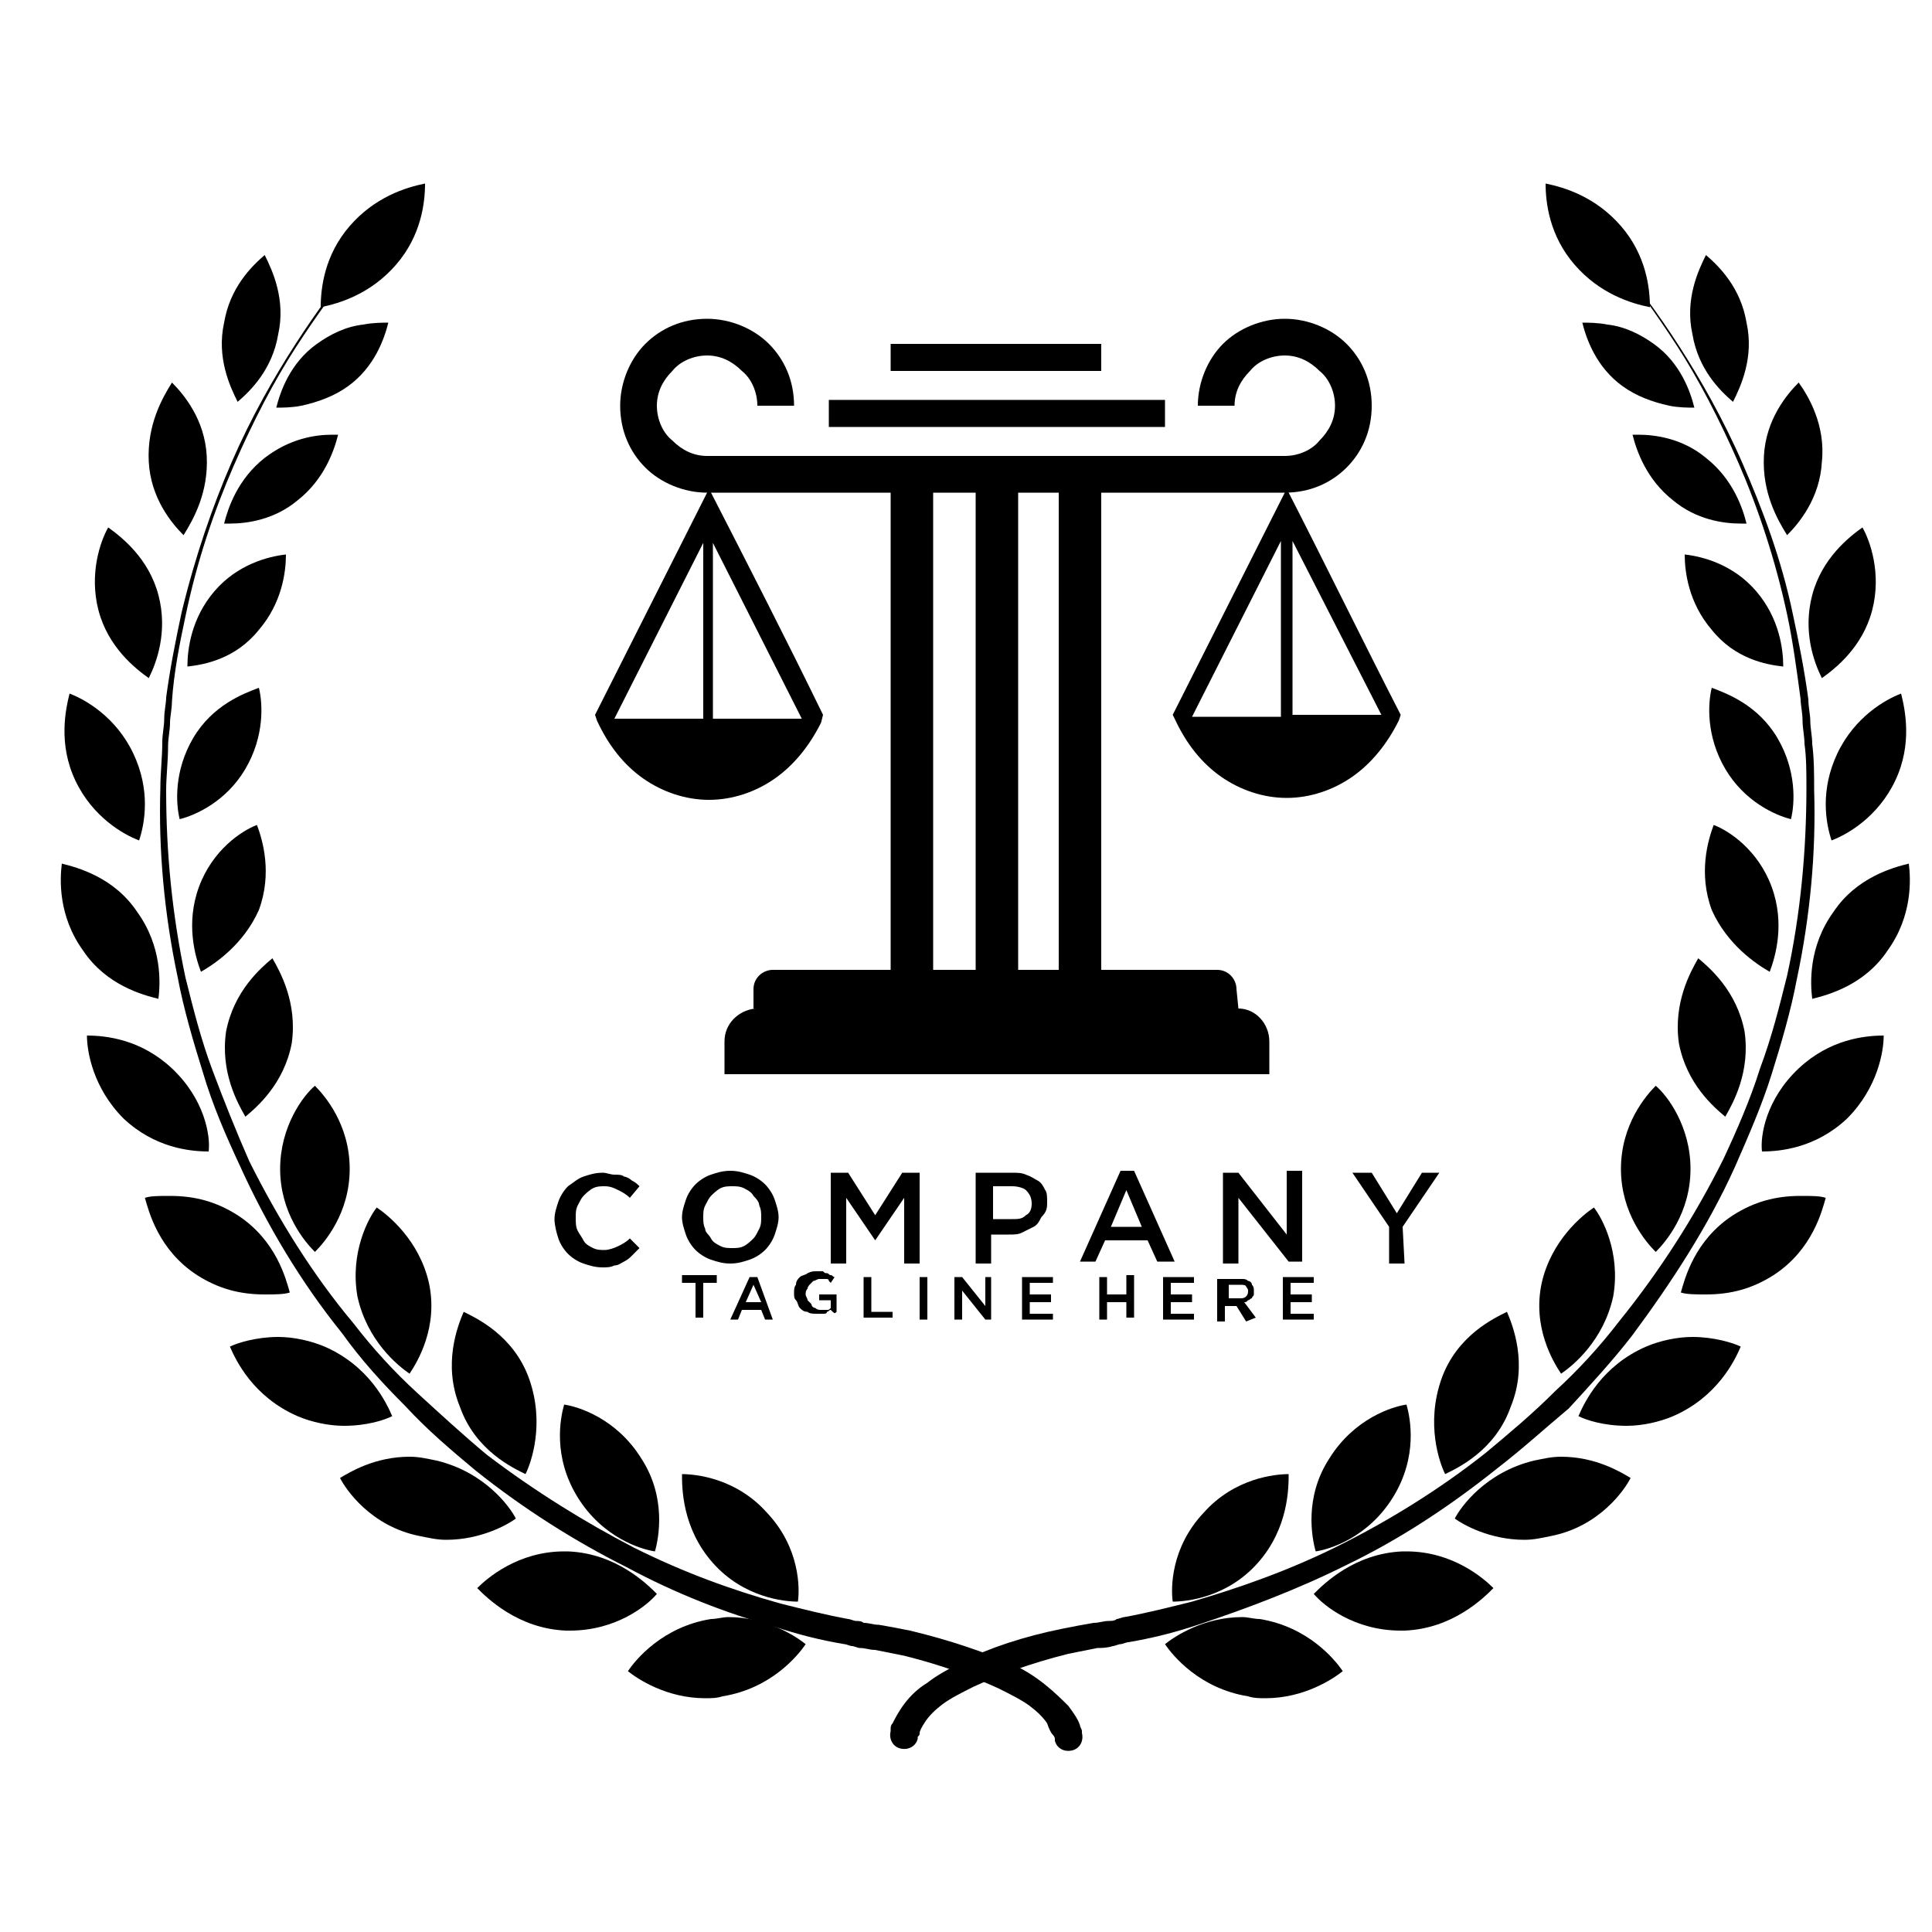
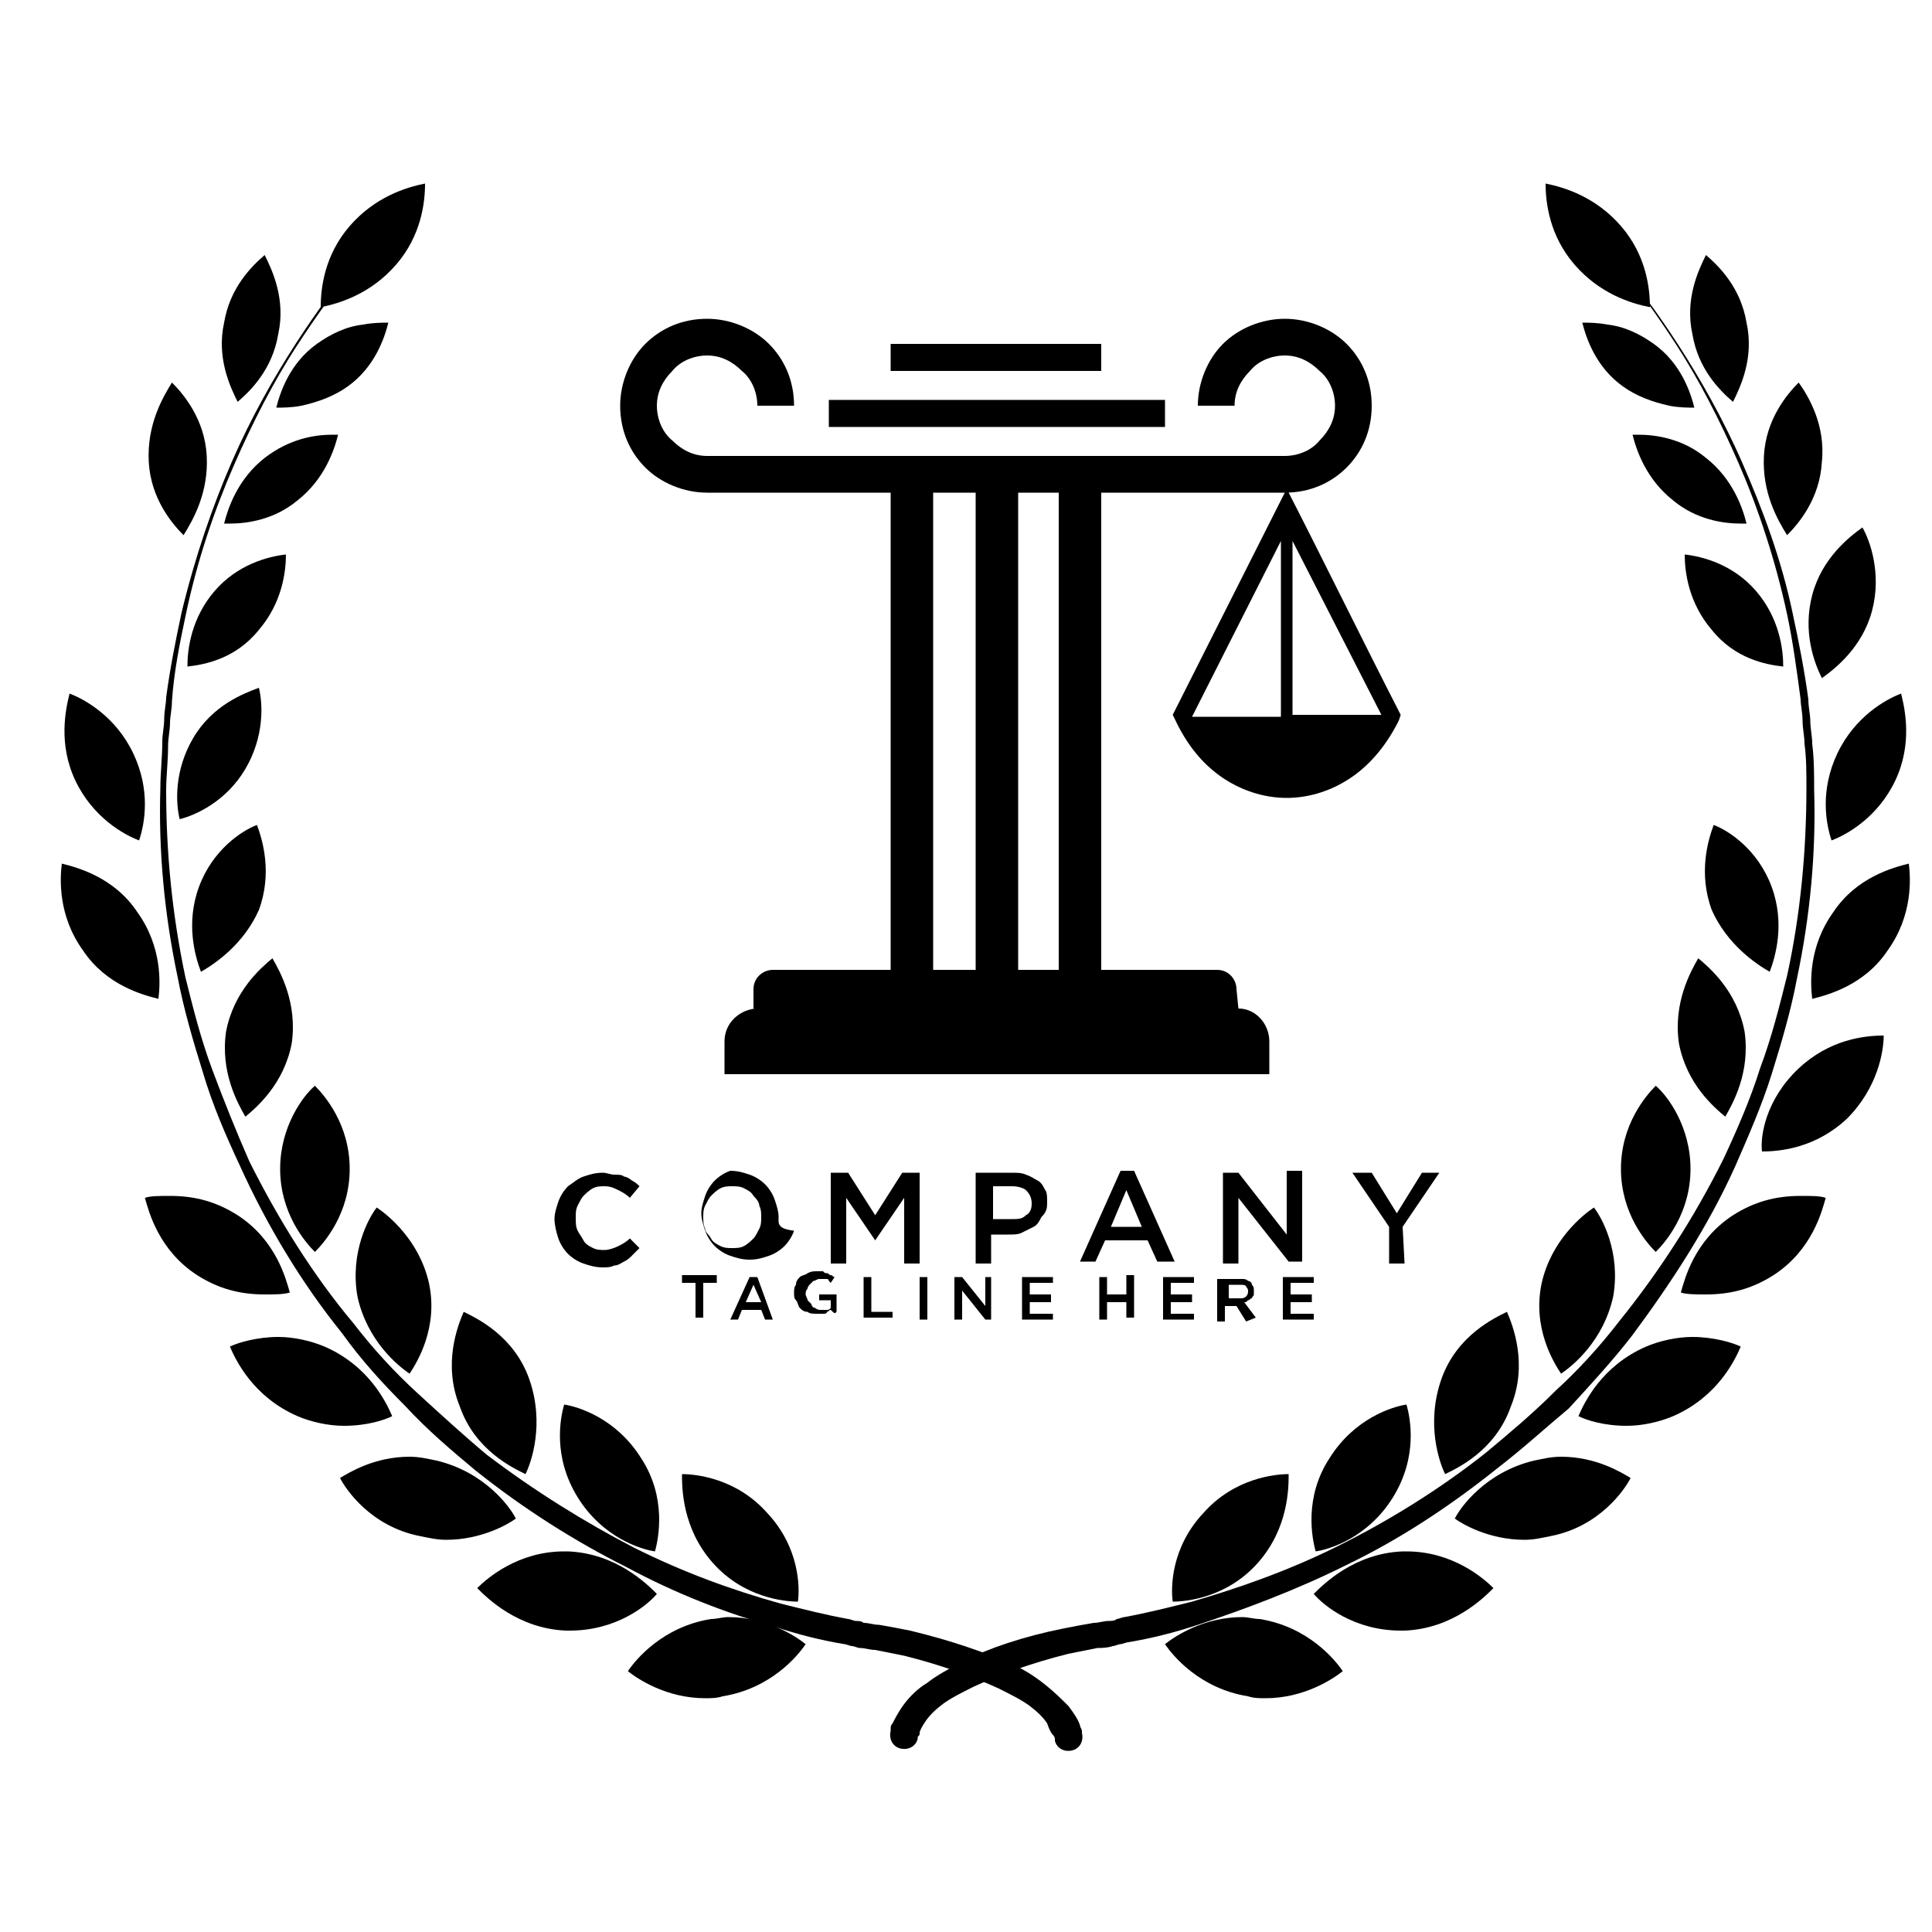
<svg xmlns="http://www.w3.org/2000/svg" viewBox="0 0 100 100">
  <g>
    <path d="M21.6,10.2c0,0-0.3,0.3-0.9,0.9c-0.5,0.6-1.3,1.4-2.3,2.6c-0.9,1.1-2,2.6-3.1,4.3c-1.1,1.7-2.2,3.8-3.2,6.1 c-1,2.3-1.9,4.9-2.5,7.8c-0.3,1.4-0.6,2.9-0.7,4.4c0,0.4-0.1,0.8-0.1,1.1c0,0.4-0.1,0.8-0.1,1.2c0,0.8-0.1,1.6-0.1,2.3 c0,3.2,0.3,6.4,1,9.7c0.4,1.6,0.8,3.2,1.4,4.8c0.6,1.6,1.2,3.1,1.9,4.7c1.5,3,3.3,5.9,5.4,8.4c1,1.3,2.1,2.5,3.3,3.6 c1.2,1.1,2.4,2.2,3.6,3.2c2.5,1.9,5.1,3.5,7.6,4.8c2.6,1.3,5.1,2.2,7.6,2.9c1.2,0.3,2.4,0.6,3.5,0.8c0.1,0,0.3,0.1,0.4,0.1 c0.1,0,0.3,0,0.4,0.1c0.3,0,0.5,0.1,0.8,0.1c0.6,0.1,1.1,0.2,1.6,0.3c2.1,0.5,3.8,1.1,5.2,1.7c0.7,0.3,1.3,0.7,1.8,1.1 c0.5,0.4,0.9,0.8,1.2,1.1c0.3,0.4,0.5,0.7,0.6,1c0,0.1,0.1,0.2,0.1,0.3c0,0.1,0,0.1,0,0.1c0.1,0.4-0.1,0.8-0.5,0.9 c-0.4,0.1-0.8-0.1-0.9-0.5l0,0c0,0,0,0,0-0.1c0,0,0-0.1-0.1-0.2c-0.1-0.1-0.2-0.3-0.3-0.6c-0.2-0.3-0.5-0.6-0.9-0.9 c-0.4-0.3-1-0.6-1.6-0.9c-1.3-0.6-2.9-1.2-4.9-1.7c-0.5-0.1-1-0.2-1.5-0.3c-0.3,0-0.5-0.1-0.8-0.1c-0.1,0-0.3-0.1-0.4-0.1 c-0.1,0-0.3-0.1-0.4-0.1c-1.2-0.2-2.4-0.5-3.6-0.9c-2.5-0.7-5.1-1.7-7.7-3.1c-2.6-1.3-5.3-3-7.8-5c-1.2-1-2.5-2.1-3.6-3.3 c-1.2-1.2-2.3-2.4-3.3-3.8c-2.1-2.6-3.9-5.6-5.3-8.7c-0.7-1.5-1.4-3.1-1.9-4.8c-0.5-1.6-1-3.3-1.3-4.9c-0.7-3.3-1-6.6-0.9-9.8 c0-0.8,0.1-1.6,0.1-2.4c0-0.4,0.1-0.8,0.1-1.2c0-0.4,0.1-0.8,0.1-1.1c0.2-1.5,0.5-3,0.8-4.4c0.7-2.9,1.6-5.5,2.6-7.8 c1-2.3,2.2-4.4,3.3-6.1c1.1-1.7,2.2-3.2,3.2-4.3c1-1.1,1.8-2,2.3-2.5C21.2,10.5,21.6,10.2,21.6,10.2L21.6,10.2z" />
    <path d="M80.5,10.2c0,0,0.3,0.3,0.9,0.9c0.6,0.6,1.4,1.4,2.3,2.5c1,1.1,2.1,2.6,3.2,4.3c1.1,1.7,2.3,3.8,3.3,6.1 c1,2.3,2,4.9,2.6,7.8c0.3,1.4,0.6,2.9,0.8,4.4c0,0.4,0.1,0.8,0.1,1.1c0,0.4,0.1,0.8,0.1,1.2c0.1,0.8,0.1,1.6,0.1,2.4 c0.1,3.2-0.2,6.5-0.9,9.8c-0.3,1.6-0.8,3.3-1.3,4.9c-0.5,1.6-1.2,3.2-1.9,4.8c-1.4,3.1-3.3,6-5.3,8.7c-1,1.3-2.2,2.6-3.3,3.8 C80,73.9,78.8,75,77.5,76c-2.5,2-5.1,3.7-7.8,5c-2.6,1.3-5.3,2.3-7.7,3.1c-1.2,0.4-2.4,0.7-3.6,0.9c-0.1,0-0.3,0.1-0.4,0.1 c-0.1,0-0.3,0.1-0.4,0.1c-0.3,0.1-0.6,0.1-0.8,0.1c-0.5,0.1-1,0.2-1.5,0.3c-2,0.5-3.6,1.1-4.9,1.7c-0.6,0.3-1.2,0.6-1.6,0.9 c-0.4,0.3-0.7,0.6-0.9,0.9c-0.2,0.3-0.3,0.5-0.3,0.6c0,0.1,0,0.1-0.1,0.2c0,0,0,0.1,0,0.1l0,0c-0.1,0.4-0.5,0.6-0.9,0.5 c-0.4-0.1-0.6-0.5-0.5-0.9c0,0,0,0,0-0.1c0-0.1,0-0.2,0.1-0.3c0.1-0.2,0.3-0.6,0.6-1c0.3-0.4,0.7-0.8,1.2-1.1 c0.5-0.4,1.1-0.7,1.8-1.1c1.4-0.7,3.2-1.3,5.2-1.7c0.5-0.1,1-0.2,1.6-0.3c0.3,0,0.5-0.1,0.8-0.1c0.1,0,0.3,0,0.4-0.1 c0.1,0,0.3-0.1,0.4-0.1c1.1-0.2,2.3-0.5,3.5-0.8c2.4-0.7,5-1.6,7.6-2.9c2.6-1.3,5.2-2.9,7.6-4.8c1.2-1,2.4-2,3.6-3.2 c1.2-1.1,2.3-2.3,3.3-3.6c2.1-2.6,3.9-5.4,5.4-8.4c0.7-1.5,1.4-3.1,1.9-4.7c0.6-1.6,1-3.2,1.4-4.8c0.7-3.2,1-6.5,1-9.7 c0-0.8,0-1.6-0.1-2.3c0-0.4-0.1-0.8-0.1-1.2c0-0.4-0.1-0.8-0.1-1.1c-0.2-1.5-0.4-3-0.7-4.4c-0.6-2.8-1.5-5.5-2.5-7.8 c-1-2.3-2.1-4.4-3.2-6.1c-1.1-1.7-2.2-3.2-3.1-4.3c-0.9-1.1-1.7-2-2.3-2.6C80.8,10.5,80.5,10.2,80.5,10.2L80.5,10.2z" />
    <path d="M41.3,82.9c-0.7,0-2.8-0.2-4.4-2c-1.6-1.8-1.6-3.9-1.6-4.6c0.7,0,2.8,0.2,4.4,2C41.4,80.1,41.4,82.2,41.3,82.9L41.3,82.9z" />
    <path d="M36.5,87.9c-2,0-3.5-1-4-1.4c0.4-0.6,1.8-2.3,4.3-2.7c0.3,0,0.6-0.1,0.9-0.1c2,0,3.5,1,4,1.4c-0.4,0.6-1.8,2.3-4.3,2.7 C37.1,87.9,36.8,87.9,36.5,87.9L36.5,87.9z" />
    <path d="M33.9,80.3c-0.7-0.1-2.7-0.7-4-2.8c-1.3-2.1-0.9-4.1-0.7-4.8c0.7,0.1,2.7,0.7,4,2.8C34.5,77.5,34.1,79.6,33.9,80.3 L33.9,80.3z" />
    <path d="M29.5,84.4c-0.1,0-0.2,0-0.2,0c-2.5-0.1-4.1-1.7-4.6-2.2c0.5-0.5,2.1-1.9,4.5-1.9c0.1,0,0.2,0,0.2,0 c2.5,0.1,4.1,1.7,4.6,2.2C33.5,83.1,31.9,84.4,29.5,84.4L29.5,84.4z" />
    <path d="M27.2,76.3c-0.6-0.3-2.6-1.2-3.4-3.5c-0.9-2.2-0.1-4.2,0.2-4.9c0.6,0.3,2.6,1.2,3.4,3.5C28.2,73.7,27.5,75.7,27.2,76.3z" />
    <path d="M23.1,79.7c-0.5,0-0.9-0.1-1.4-0.2c-2.5-0.5-3.8-2.4-4.1-3c0.5-0.3,1.8-1.1,3.6-1.1c0.5,0,0.9,0.1,1.4,0.2 c2.5,0.6,3.8,2.4,4.1,3C26.3,78.9,24.9,79.7,23.1,79.7L23.1,79.7z" />
    <path d="M21.2,71.1c-0.6-0.4-2.2-1.7-2.7-4c-0.4-2.3,0.6-4.1,1-4.6c0.6,0.4,2.2,1.7,2.7,3.9C22.7,68.7,21.6,70.5,21.2,71.1 L21.2,71.1z" />
    <path d="M17.8,73.8c-0.8,0-1.7-0.2-2.4-0.5c-2.3-1-3.2-2.9-3.5-3.6c0.4-0.2,1.4-0.5,2.5-0.5c0.8,0,1.7,0.2,2.4,0.5 c2.3,1,3.2,2.9,3.5,3.6C19.9,73.5,19,73.8,17.8,73.8L17.8,73.8z" />
    <path d="M16.3,64.8c-0.5-0.5-1.8-2-1.8-4.3c0-2.2,1.2-3.8,1.8-4.3c0.5,0.5,1.8,2,1.8,4.3C18.1,62.8,16.8,64.3,16.3,64.8z" />
    <path d="M13.7,67c-1.3,0-2.4-0.3-3.5-1c-2-1.3-2.5-3.3-2.7-4c0.3-0.1,0.7-0.1,1.3-0.1c1.3,0,2.4,0.3,3.5,1c2,1.3,2.5,3.3,2.7,4 C14.7,67,14.2,67,13.7,67z" />
    <path d="M12.7,57.8c-0.4-0.7-1.3-2.3-1-4.4c0.4-2.1,1.8-3.3,2.4-3.8c0.4,0.7,1.3,2.3,1,4.4C14.7,56.1,13.3,57.3,12.7,57.8z" />
-     <path d="M10.8,59.6c-1,0-2.8-0.2-4.4-1.7c-1.6-1.6-1.9-3.5-1.9-4.3c0,0,0,0,0,0c1,0,2.8,0.2,4.4,1.7C10.6,56.9,10.9,58.8,10.8,59.6 C10.9,59.6,10.9,59.6,10.8,59.6L10.8,59.6z" />
    <path d="M10.4,50.3c-0.3-0.8-0.8-2.5-0.1-4.4c0.7-1.9,2.2-2.9,3-3.2c0.3,0.8,0.8,2.5,0.1,4.4C12.6,48.9,11.1,49.9,10.4,50.3 L10.4,50.3z" />
    <path d="M8.2,51.7c-0.8-0.2-2.7-0.7-3.9-2.5c-1.3-1.8-1.2-3.7-1.1-4.5c0.8,0.2,2.7,0.7,3.9,2.5C8.4,49,8.3,50.9,8.2,51.7L8.2,51.7z " />
    <path d="M9.3,42.4C9.1,41.6,9,39.9,10,38.2c1-1.7,2.6-2.3,3.4-2.6c0.2,0.8,0.3,2.5-0.7,4.2C11.7,41.5,10.1,42.2,9.3,42.4L9.3,42.4z " />
    <path d="M7.2,43.5c-0.8-0.3-2.4-1.2-3.3-3.1c-0.9-1.9-0.5-3.7-0.3-4.5c0.8,0.3,2.4,1.2,3.3,3.1C7.8,40.9,7.5,42.6,7.2,43.5z" />
    <path d="M9.7,34.5c0-0.9,0.2-2.5,1.4-3.9c1.2-1.4,2.8-1.8,3.7-1.9c0,0.9-0.2,2.5-1.4,3.9C12.2,34.1,10.6,34.4,9.7,34.5L9.7,34.5z" />
-     <path d="M7.7,35.1c-0.7-0.5-2.1-1.6-2.6-3.5c-0.5-1.9,0.1-3.6,0.5-4.3c0.7,0.5,2.1,1.6,2.6,3.5C8.7,32.7,8.1,34.3,7.7,35.1 L7.7,35.1z" />
    <path d="M11.9,27.1c-0.1,0-0.2,0-0.3,0c0.2-0.8,0.7-2.3,2.1-3.4c1.3-1,2.6-1.2,3.5-1.2c0.1,0,0.2,0,0.3,0c-0.2,0.8-0.7,2.3-2.1,3.4 C14.2,26.9,12.8,27.1,11.9,27.1z" />
    <path d="M9.5,27.7c-0.6-0.6-1.7-1.9-1.8-3.8c-0.1-1.9,0.7-3.3,1.2-4.1c0.6,0.6,1.7,1.9,1.8,3.8C10.8,25.5,10,26.9,9.5,27.7z" />
    <path d="M15.6,21c-0.5,0.1-1,0.1-1.3,0.1c0.2-0.8,0.7-2.3,2.1-3.3c0.7-0.5,1.5-0.9,2.4-1c0.5-0.1,1-0.1,1.3-0.1 c-0.2,0.8-0.7,2.3-2.1,3.3C17.3,20.5,16.5,20.8,15.6,21L15.6,21z" />
    <path d="M12.3,20.8c-0.4-0.8-1.1-2.3-0.7-4.1c0.3-1.8,1.4-2.9,2.1-3.5c0.4,0.8,1.1,2.3,0.7,4.1C14.1,19.1,13,20.2,12.3,20.8z" />
    <path d="M16.6,15.9c0-1,0.2-2.7,1.5-4.2c1.3-1.5,2.9-2,3.9-2.2c0,1-0.2,2.7-1.5,4.2C19.2,15.2,17.6,15.7,16.6,15.9L16.6,15.9z" />
    <path d="M60.7,82.9c0.7,0,2.8-0.2,4.4-2c1.6-1.8,1.6-3.9,1.6-4.6c-0.7,0-2.8,0.2-4.4,2C60.6,80.1,60.6,82.2,60.7,82.9L60.7,82.9z" />
    <path d="M65.5,87.9c2,0,3.5-1,4-1.4c-0.4-0.6-1.8-2.3-4.3-2.7c-0.3,0-0.6-0.1-0.9-0.1c-2,0-3.5,1-4,1.4c0.4,0.6,1.8,2.3,4.3,2.7 C64.9,87.9,65.2,87.9,65.5,87.9L65.5,87.9z" />
    <path d="M68.1,80.3c0.7-0.1,2.7-0.7,4-2.8c1.3-2.1,0.9-4.1,0.7-4.8c-0.7,0.1-2.7,0.7-4,2.8C67.5,77.5,67.9,79.6,68.1,80.3 L68.1,80.3z" />
    <path d="M72.5,84.4c0.1,0,0.2,0,0.2,0c2.5-0.1,4.1-1.7,4.6-2.2c-0.5-0.5-2.1-1.9-4.5-1.9c-0.1,0-0.2,0-0.2,0 c-2.5,0.1-4.1,1.7-4.6,2.2C68.5,83.1,70.1,84.4,72.5,84.4L72.5,84.4z" />
    <path d="M74.8,76.3c0.6-0.3,2.6-1.2,3.4-3.5c0.9-2.2,0.1-4.2-0.2-4.9c-0.6,0.3-2.6,1.2-3.4,3.5C73.8,73.7,74.5,75.7,74.8,76.3z" />
    <path d="M78.9,79.7c0.5,0,0.9-0.1,1.4-0.2c2.5-0.5,3.8-2.4,4.1-3c-0.5-0.3-1.8-1.1-3.6-1.1c-0.5,0-0.9,0.1-1.4,0.2 c-2.5,0.6-3.8,2.4-4.1,3C75.7,78.9,77.1,79.7,78.9,79.7L78.9,79.7z" />
    <path d="M80.8,71.1c0.6-0.4,2.2-1.7,2.7-4c0.4-2.3-0.6-4.1-1-4.6c-0.6,0.4-2.2,1.7-2.7,3.9C79.3,68.7,80.4,70.5,80.8,71.1 L80.8,71.1z" />
    <path d="M84.2,73.8c0.8,0,1.7-0.2,2.4-0.5c2.3-1,3.2-2.9,3.5-3.6c-0.4-0.2-1.4-0.5-2.5-0.5c-0.8,0-1.7,0.2-2.4,0.5 c-2.3,1-3.2,2.9-3.5,3.6C82.1,73.5,83,73.8,84.2,73.8L84.2,73.8z" />
    <path d="M85.7,64.8c0.5-0.5,1.8-2,1.8-4.3c0-2.2-1.2-3.8-1.8-4.3c-0.5,0.5-1.8,2-1.8,4.3C83.9,62.8,85.2,64.3,85.7,64.8z" />
    <path d="M88.3,67c1.3,0,2.4-0.3,3.5-1c2-1.3,2.5-3.3,2.7-4c-0.3-0.1-0.7-0.1-1.3-0.1c-1.3,0-2.4,0.3-3.5,1c-2,1.3-2.5,3.3-2.7,4 C87.3,67,87.8,67,88.3,67z" />
    <path d="M89.3,57.8c0.4-0.7,1.3-2.3,1-4.4c-0.4-2.1-1.8-3.3-2.4-3.8c-0.4,0.7-1.3,2.3-1,4.4C87.3,56.1,88.7,57.3,89.3,57.8z" />
    <path d="M91.2,59.6c1,0,2.8-0.2,4.4-1.7c1.6-1.6,1.9-3.5,1.9-4.3c0,0,0,0,0,0c-1,0-2.8,0.2-4.4,1.7C91.4,56.9,91.1,58.8,91.2,59.6 C91.1,59.6,91.1,59.6,91.2,59.6L91.2,59.6z" />
    <path d="M91.6,50.3c0.3-0.8,0.8-2.5,0.1-4.4c-0.7-1.9-2.2-2.9-3-3.2c-0.3,0.8-0.8,2.5-0.1,4.4C89.4,48.9,90.9,49.9,91.6,50.3z" />
    <path d="M93.8,51.7c0.8-0.2,2.7-0.7,3.9-2.5c1.3-1.8,1.2-3.7,1.1-4.5c-0.8,0.2-2.7,0.7-3.9,2.5C93.6,49,93.7,50.9,93.8,51.7 L93.8,51.7z" />
-     <path d="M92.7,42.4c0.2-0.8,0.3-2.5-0.7-4.2c-1-1.7-2.6-2.3-3.4-2.6c-0.2,0.8-0.3,2.5,0.7,4.2C90.3,41.5,91.9,42.2,92.7,42.4 L92.7,42.4z" />
    <path d="M94.8,43.5c0.8-0.3,2.4-1.2,3.3-3.1c0.9-1.9,0.5-3.7,0.3-4.5c-0.8,0.3-2.4,1.2-3.3,3.1C94.2,40.9,94.5,42.6,94.8,43.5z" />
    <path d="M92.3,34.5c0-0.9-0.2-2.5-1.4-3.9c-1.2-1.4-2.8-1.8-3.7-1.9c0,0.9,0.2,2.5,1.4,3.9C89.8,34.1,91.4,34.4,92.3,34.5 L92.3,34.5z" />
    <path d="M94.3,35.1c0.7-0.5,2.1-1.6,2.6-3.5c0.5-1.9-0.1-3.6-0.5-4.3c-0.7,0.5-2.1,1.6-2.6,3.5C93.3,32.7,93.9,34.3,94.3,35.1 L94.3,35.1z" />
    <path d="M86.6,25.9c-1.4-1.1-1.9-2.6-2.1-3.4c0.1,0,0.2,0,0.3,0c0.9,0,2.3,0.2,3.5,1.2c1.4,1.1,1.9,2.6,2.1,3.4c-0.1,0-0.2,0-0.3,0 C89.2,27.1,87.8,26.9,86.6,25.9z" />
    <path d="M91.3,23.6c0.1-1.9,1.2-3.2,1.8-3.8c0.5,0.7,1.4,2.2,1.2,4.1c-0.1,1.9-1.2,3.2-1.8,3.8C92,26.9,91.2,25.5,91.3,23.6z" />
    <path d="M86.4,21c0.5,0.1,1,0.1,1.3,0.1c-0.2-0.8-0.7-2.3-2.1-3.3c-0.7-0.5-1.5-0.9-2.4-1c-0.5-0.1-1-0.1-1.3-0.1 c0.2,0.8,0.7,2.3,2.1,3.3C84.7,20.5,85.5,20.8,86.4,21L86.4,21z" />
    <path d="M89.7,20.8c0.4-0.8,1.1-2.3,0.7-4.1c-0.3-1.8-1.4-2.9-2.1-3.5c-0.4,0.8-1.1,2.3-0.7,4.1C87.9,19.1,89,20.2,89.7,20.8z" />
    <path d="M85.4,15.9c0-1-0.2-2.7-1.5-4.2c-1.3-1.5-2.9-2-3.9-2.2c0,1,0.2,2.7,1.5,4.2S84.4,15.7,85.4,15.9z" />
-     <path d="M33.1,64.6l-0.5-0.5c-0.2,0.2-0.4,0.3-0.6,0.4c-0.2,0.1-0.5,0.2-0.7,0.2c-0.2,0-0.4,0-0.6-0.1c-0.2-0.1-0.4-0.2-0.5-0.4 c-0.1-0.2-0.2-0.3-0.3-0.5c-0.1-0.2-0.1-0.4-0.1-0.7c0-0.2,0-0.4,0.1-0.6c0.1-0.2,0.2-0.4,0.3-0.5c0.1-0.1,0.3-0.3,0.5-0.4 c0.2-0.1,0.4-0.1,0.6-0.1c0.3,0,0.5,0.1,0.7,0.2c0.2,0.1,0.4,0.2,0.6,0.4l0.5-0.6c-0.1-0.1-0.2-0.2-0.4-0.3 c-0.1-0.1-0.3-0.2-0.4-0.2c-0.1-0.1-0.3-0.1-0.5-0.1c-0.2,0-0.4-0.1-0.6-0.1c-0.4,0-0.7,0.1-1,0.2c-0.3,0.1-0.5,0.3-0.8,0.5 c-0.2,0.2-0.4,0.5-0.5,0.8c-0.1,0.3-0.2,0.6-0.2,0.9s0.1,0.7,0.2,1c0.1,0.3,0.3,0.6,0.5,0.8c0.2,0.2,0.5,0.4,0.8,0.5 c0.3,0.1,0.6,0.2,1,0.2c0.2,0,0.4,0,0.6-0.1c0.2,0,0.3-0.1,0.5-0.2c0.2-0.1,0.3-0.2,0.4-0.3C32.9,64.8,33,64.7,33.1,64.6L33.1,64.6 L33.1,64.6z M40.3,63c0-0.3-0.1-0.6-0.2-0.9c-0.1-0.3-0.3-0.6-0.5-0.8c-0.2-0.2-0.5-0.4-0.8-0.5c-0.3-0.1-0.6-0.2-1-0.2 c-0.4,0-0.7,0.1-1,0.2c-0.3,0.1-0.6,0.3-0.8,0.5c-0.2,0.2-0.4,0.5-0.5,0.8c-0.1,0.3-0.2,0.6-0.2,0.9s0.1,0.6,0.2,0.9 c0.1,0.3,0.3,0.6,0.5,0.8c0.2,0.2,0.5,0.4,0.8,0.5c0.3,0.1,0.6,0.2,1,0.2c0.4,0,0.7-0.1,1-0.2c0.3-0.1,0.6-0.3,0.8-0.5 c0.2-0.2,0.4-0.5,0.5-0.8C40.2,63.6,40.3,63.3,40.3,63L40.3,63z M39.4,63c0,0.2,0,0.4-0.1,0.6c-0.1,0.2-0.2,0.4-0.3,0.5 c-0.1,0.1-0.3,0.3-0.5,0.4c-0.2,0.1-0.4,0.1-0.6,0.1c-0.2,0-0.4,0-0.6-0.1c-0.2-0.1-0.4-0.2-0.5-0.4c-0.1-0.2-0.3-0.3-0.3-0.5 c-0.1-0.2-0.1-0.4-0.1-0.6c0-0.2,0-0.4,0.1-0.6c0.1-0.2,0.2-0.4,0.3-0.5c0.1-0.1,0.3-0.3,0.5-0.4c0.2-0.1,0.4-0.1,0.6-0.1 c0.2,0,0.4,0,0.6,0.1c0.2,0.1,0.4,0.2,0.5,0.4c0.1,0.1,0.3,0.3,0.3,0.5C39.4,62.6,39.4,62.8,39.4,63L39.4,63L39.4,63z M46.8,62v3.4 h0.8v-4.7h-0.9l-1.4,2.2l-1.4-2.2H43v4.7h0.8V62l1.5,2.2h0L46.8,62L46.8,62z M54.2,62.2c0-0.2,0-0.5-0.1-0.6 c-0.1-0.2-0.2-0.4-0.4-0.5c-0.2-0.1-0.3-0.2-0.6-0.3c-0.2-0.1-0.5-0.1-0.7-0.1h-1.9v4.7h0.8v-1.5h0.9c0.3,0,0.5,0,0.7-0.1 c0.2-0.1,0.4-0.2,0.6-0.3c0.2-0.1,0.3-0.3,0.4-0.5C54.2,62.7,54.2,62.5,54.2,62.2L54.2,62.2L54.2,62.2z M53.4,62.3 c0,0.3-0.1,0.5-0.3,0.6c-0.2,0.2-0.4,0.2-0.7,0.2h-1v-1.7h1c0.3,0,0.6,0.1,0.7,0.2C53.3,61.8,53.4,62,53.4,62.3L53.4,62.3 L53.4,62.3z M58.7,60.6H58l-2.1,4.7h0.8l0.5-1.1h2.2l0.5,1.1h0.9L58.7,60.6L58.7,60.6z M59.1,63.5h-1.6l0.8-1.9L59.1,63.5z M66.6,63.9l-2.5-3.2h-0.8v4.7h0.8V62l2.6,3.3h0.7v-4.7h-0.8V63.9z M72.6,63.5l1.9-2.8h-0.9l-1.3,2.1l-1.3-2.1h-1l1.9,2.8v1.9h0.8 L72.6,63.5L72.6,63.5z" />
+     <path d="M33.1,64.6l-0.5-0.5c-0.2,0.2-0.4,0.3-0.6,0.4c-0.2,0.1-0.5,0.2-0.7,0.2c-0.2,0-0.4,0-0.6-0.1c-0.2-0.1-0.4-0.2-0.5-0.4 c-0.1-0.2-0.2-0.3-0.3-0.5c-0.1-0.2-0.1-0.4-0.1-0.7c0-0.2,0-0.4,0.1-0.6c0.1-0.2,0.2-0.4,0.3-0.5c0.1-0.1,0.3-0.3,0.5-0.4 c0.2-0.1,0.4-0.1,0.6-0.1c0.3,0,0.5,0.1,0.7,0.2c0.2,0.1,0.4,0.2,0.6,0.4l0.5-0.6c-0.1-0.1-0.2-0.2-0.4-0.3 c-0.1-0.1-0.3-0.2-0.4-0.2c-0.1-0.1-0.3-0.1-0.5-0.1c-0.2,0-0.4-0.1-0.6-0.1c-0.4,0-0.7,0.1-1,0.2c-0.3,0.1-0.5,0.3-0.8,0.5 c-0.2,0.2-0.4,0.5-0.5,0.8c-0.1,0.3-0.2,0.6-0.2,0.9s0.1,0.7,0.2,1c0.1,0.3,0.3,0.6,0.5,0.8c0.2,0.2,0.5,0.4,0.8,0.5 c0.3,0.1,0.6,0.2,1,0.2c0.2,0,0.4,0,0.6-0.1c0.2,0,0.3-0.1,0.5-0.2c0.2-0.1,0.3-0.2,0.4-0.3C32.9,64.8,33,64.7,33.1,64.6L33.1,64.6 L33.1,64.6z M40.3,63c0-0.3-0.1-0.6-0.2-0.9c-0.1-0.3-0.3-0.6-0.5-0.8c-0.2-0.2-0.5-0.4-0.8-0.5c-0.3-0.1-0.6-0.2-1-0.2 c-0.3,0.1-0.6,0.3-0.8,0.5c-0.2,0.2-0.4,0.5-0.5,0.8c-0.1,0.3-0.2,0.6-0.2,0.9s0.1,0.6,0.2,0.9 c0.1,0.3,0.3,0.6,0.5,0.8c0.2,0.2,0.5,0.4,0.8,0.5c0.3,0.1,0.6,0.2,1,0.2c0.4,0,0.7-0.1,1-0.2c0.3-0.1,0.6-0.3,0.8-0.5 c0.2-0.2,0.4-0.5,0.5-0.8C40.2,63.6,40.3,63.3,40.3,63L40.3,63z M39.4,63c0,0.2,0,0.4-0.1,0.6c-0.1,0.2-0.2,0.4-0.3,0.5 c-0.1,0.1-0.3,0.3-0.5,0.4c-0.2,0.1-0.4,0.1-0.6,0.1c-0.2,0-0.4,0-0.6-0.1c-0.2-0.1-0.4-0.2-0.5-0.4c-0.1-0.2-0.3-0.3-0.3-0.5 c-0.1-0.2-0.1-0.4-0.1-0.6c0-0.2,0-0.4,0.1-0.6c0.1-0.2,0.2-0.4,0.3-0.5c0.1-0.1,0.3-0.3,0.5-0.4c0.2-0.1,0.4-0.1,0.6-0.1 c0.2,0,0.4,0,0.6,0.1c0.2,0.1,0.4,0.2,0.5,0.4c0.1,0.1,0.3,0.3,0.3,0.5C39.4,62.6,39.4,62.8,39.4,63L39.4,63L39.4,63z M46.8,62v3.4 h0.8v-4.7h-0.9l-1.4,2.2l-1.4-2.2H43v4.7h0.8V62l1.5,2.2h0L46.8,62L46.8,62z M54.2,62.2c0-0.2,0-0.5-0.1-0.6 c-0.1-0.2-0.2-0.4-0.4-0.5c-0.2-0.1-0.3-0.2-0.6-0.3c-0.2-0.1-0.5-0.1-0.7-0.1h-1.9v4.7h0.8v-1.5h0.9c0.3,0,0.5,0,0.7-0.1 c0.2-0.1,0.4-0.2,0.6-0.3c0.2-0.1,0.3-0.3,0.4-0.5C54.2,62.7,54.2,62.5,54.2,62.2L54.2,62.2L54.2,62.2z M53.4,62.3 c0,0.3-0.1,0.5-0.3,0.6c-0.2,0.2-0.4,0.2-0.7,0.2h-1v-1.7h1c0.3,0,0.6,0.1,0.7,0.2C53.3,61.8,53.4,62,53.4,62.3L53.4,62.3 L53.4,62.3z M58.7,60.6H58l-2.1,4.7h0.8l0.5-1.1h2.2l0.5,1.1h0.9L58.7,60.6L58.7,60.6z M59.1,63.5h-1.6l0.8-1.9L59.1,63.5z M66.6,63.9l-2.5-3.2h-0.8v4.7h0.8V62l2.6,3.3h0.7v-4.7h-0.8V63.9z M72.6,63.5l1.9-2.8h-0.9l-1.3,2.1l-1.3-2.1h-1l1.9,2.8v1.9h0.8 L72.6,63.5L72.6,63.5z" />
    <path d="M36.4,66.4h0.7v-0.4h-1.8v0.4H36v1.8h0.4V66.4z M39.2,66.1h-0.4l-1,2.2h0.4l0.2-0.5h1l0.2,0.5h0.4L39.2,66.1L39.2,66.1z M39.4,67.4h-0.8l0.4-0.9L39.4,67.4L39.4,67.4z M43.3,67.9V67h-0.9v0.3h0.6v0.4c-0.1,0.1-0.1,0.1-0.2,0.1c-0.1,0-0.2,0-0.3,0 c-0.1,0-0.2,0-0.3-0.1c-0.1,0-0.2-0.1-0.2-0.2c-0.1-0.1-0.1-0.1-0.2-0.2c0-0.1-0.1-0.2-0.1-0.3c0-0.1,0-0.2,0.1-0.3 c0-0.1,0.1-0.2,0.1-0.2c0.1-0.1,0.1-0.1,0.2-0.2c0.1,0,0.2-0.1,0.3-0.1c0.1,0,0.1,0,0.2,0c0.1,0,0.1,0,0.2,0c0,0,0.1,0,0.1,0.1 c0,0,0.1,0.1,0.1,0.1l0.2-0.3c-0.1,0-0.1-0.1-0.2-0.1c-0.1,0-0.1-0.1-0.2-0.1c-0.1,0-0.1,0-0.2-0.1c-0.1,0-0.2,0-0.3,0 c-0.2,0-0.3,0-0.5,0.1c-0.1,0.1-0.3,0.1-0.4,0.2c-0.1,0.1-0.2,0.2-0.2,0.4c-0.1,0.1-0.1,0.3-0.1,0.4c0,0.2,0,0.3,0.1,0.4 c0.1,0.1,0.1,0.3,0.2,0.4c0.1,0.1,0.2,0.2,0.4,0.2c0.1,0.1,0.3,0.1,0.5,0.1c0.1,0,0.2,0,0.3,0c0.1,0,0.2,0,0.2-0.1 c0.1,0,0.1-0.1,0.2-0.1C43.2,68,43.2,68,43.3,67.9L43.3,67.9z M44.7,68.2h1.5v-0.3h-1.1v-1.8h-0.4L44.7,68.2L44.7,68.2L44.7,68.2z M47.6,66.1v2.2H48v-2.2H47.6z M51,67.6l-1.2-1.5h-0.4v2.2h0.4v-1.5l1.2,1.5h0.3v-2.2H51L51,67.6L51,67.6z M54.5,66.1h-1.6v2.2h1.6 v-0.3h-1.2v-0.6h1.1V67h-1.1v-0.6h1.2V66.1L54.5,66.1z M58.3,67.3v0.9h0.4v-2.2h-0.4V67h-1v-0.9h-0.4v2.2h0.4v-0.9H58.3z M61.8,66.1h-1.6v2.2h1.6v-0.3h-1.2v-0.6h1.1V67h-1.1v-0.6h1.2L61.8,66.1L61.8,66.1z M65,68.2l-0.6-0.8c0.1,0,0.1,0,0.2-0.1 c0.1,0,0.1-0.1,0.2-0.1c0-0.1,0.1-0.1,0.1-0.2c0-0.1,0-0.2,0-0.2c0-0.1,0-0.2-0.1-0.3c0-0.1-0.1-0.2-0.2-0.2 c-0.1-0.1-0.2-0.1-0.3-0.1c-0.1,0-0.2,0-0.3,0h-1v2.2h0.4v-0.8H64l0.5,0.8L65,68.2L65,68.2z M64.6,66.8c0,0.1,0,0.2-0.1,0.3 c-0.1,0.1-0.2,0.1-0.3,0.1h-0.6v-0.7h0.6c0.1,0,0.3,0,0.3,0.1C64.5,66.6,64.6,66.7,64.6,66.8L64.6,66.8z M68,66.1h-1.6v2.2H68v-0.3 h-1.2v-0.6h1.1V67h-1.1v-0.6H68L68,66.1L68,66.1L68,66.1z" />
    <path d="M52.7,25.5v24.7h-2.2V25.5h-2.2v24.7h-2.2V25.5h-9.5c-1.2,0-2.4-0.5-3.2-1.3c-0.8-0.8-1.3-1.9-1.3-3.2 c0-1.2,0.5-2.4,1.3-3.2c0.8-0.8,1.9-1.3,3.2-1.3c1.2,0,2.4,0.5,3.2,1.3c0.8,0.8,1.3,1.9,1.3,3.2h-1.9c0-0.7-0.3-1.4-0.8-1.8 c-0.5-0.5-1.1-0.8-1.8-0.8s-1.4,0.3-1.8,0.8c-0.5,0.5-0.8,1.1-0.8,1.8c0,0.7,0.3,1.4,0.8,1.8c0.5,0.5,1.1,0.8,1.8,0.8h29.9 c0.7,0,1.4-0.3,1.8-0.8c0.5-0.5,0.8-1.1,0.8-1.8c0-0.7-0.3-1.4-0.8-1.8c-0.5-0.5-1.1-0.8-1.8-0.8c-0.7,0-1.4,0.3-1.8,0.8 c-0.5,0.5-0.8,1.1-0.8,1.8H62c0-1.2,0.5-2.4,1.3-3.2c0.8-0.8,2-1.3,3.2-1.3c1.2,0,2.4,0.5,3.2,1.3c0.8,0.8,1.3,1.9,1.3,3.2 s-0.5,2.4-1.3,3.2c-0.8,0.8-1.9,1.3-3.2,1.3h-9.5v24.7h-2.2V25.5H52.7L52.7,25.5z" />
    <path d="M57.1,19.2H46.1v-1.4h10.9V19.2z" />
    <path d="M60.3,22.1H42.9v-1.4h17.4V22.1z" />
    <path d="M72.4,37.3c-0.6,1.2-1.4,2.2-2.4,2.9c-1,0.7-2.2,1.1-3.4,1.1c-1.2,0-2.4-0.4-3.4-1.1c-1-0.7-1.8-1.7-2.4-3L60.7,37 l5.9-11.7c2,3.9,3.9,7.8,5.9,11.7L72.4,37.3L72.4,37.3z M66.9,28V37h4.6L66.9,28z M66.3,37V28l-4.6,9.1l0,0H66.3z" />
-     <path d="M42.5,37.4c-0.6,1.2-1.4,2.2-2.4,2.9c-1,0.7-2.2,1.1-3.4,1.1c-1.2,0-2.4-0.4-3.4-1.1c-1-0.7-1.8-1.7-2.4-3l-0.1-0.3 l5.9-11.7c2,3.9,4,7.8,5.9,11.7L42.5,37.4L42.5,37.4z M36.9,28.1v9.1h4.6L36.9,28.1z M36.4,37.2v-9.1l-4.6,9.1l0,0H36.4L36.4,37.2z " />
    <path d="M64.1,52.2c0.9,0,1.6,0.8,1.6,1.7v1.7H37.5v-1.7c0-0.9,0.7-1.6,1.6-1.7h-0.1v-1c0-0.6,0.5-1,1-1h23c0.6,0,1,0.5,1,1 L64.1,52.2L64.1,52.2L64.1,52.2z" />
  </g>
</svg>